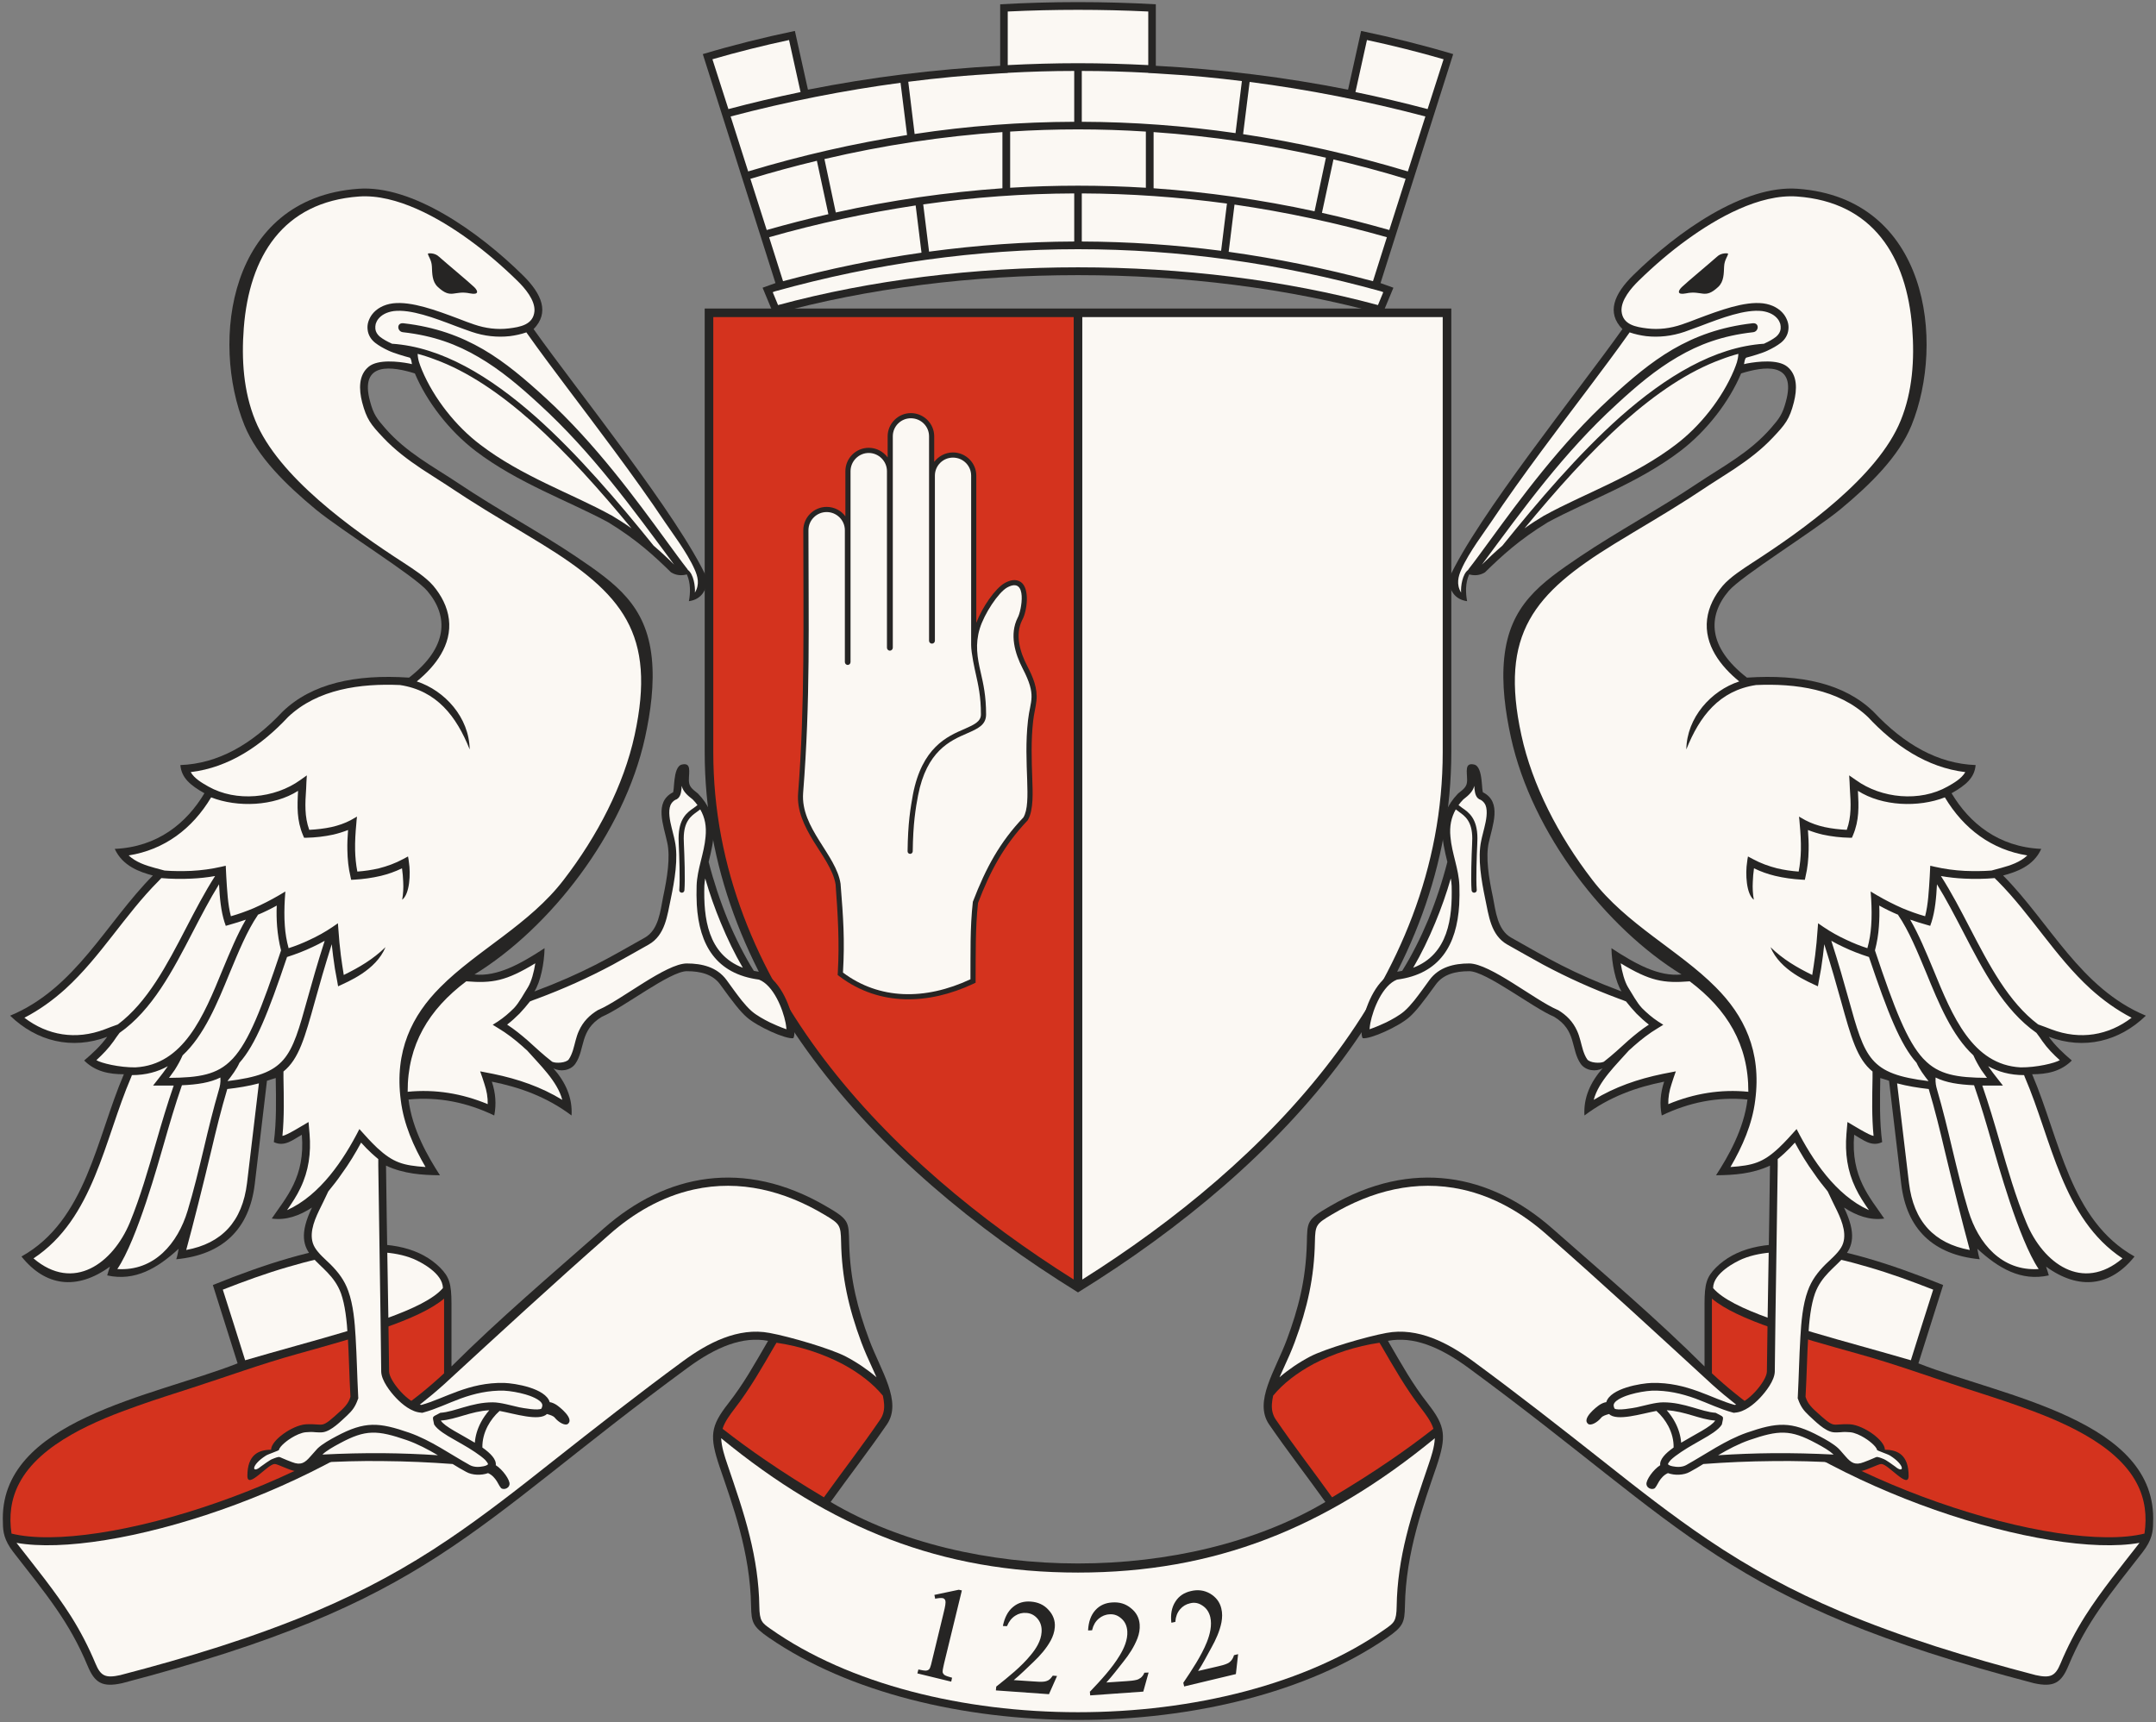
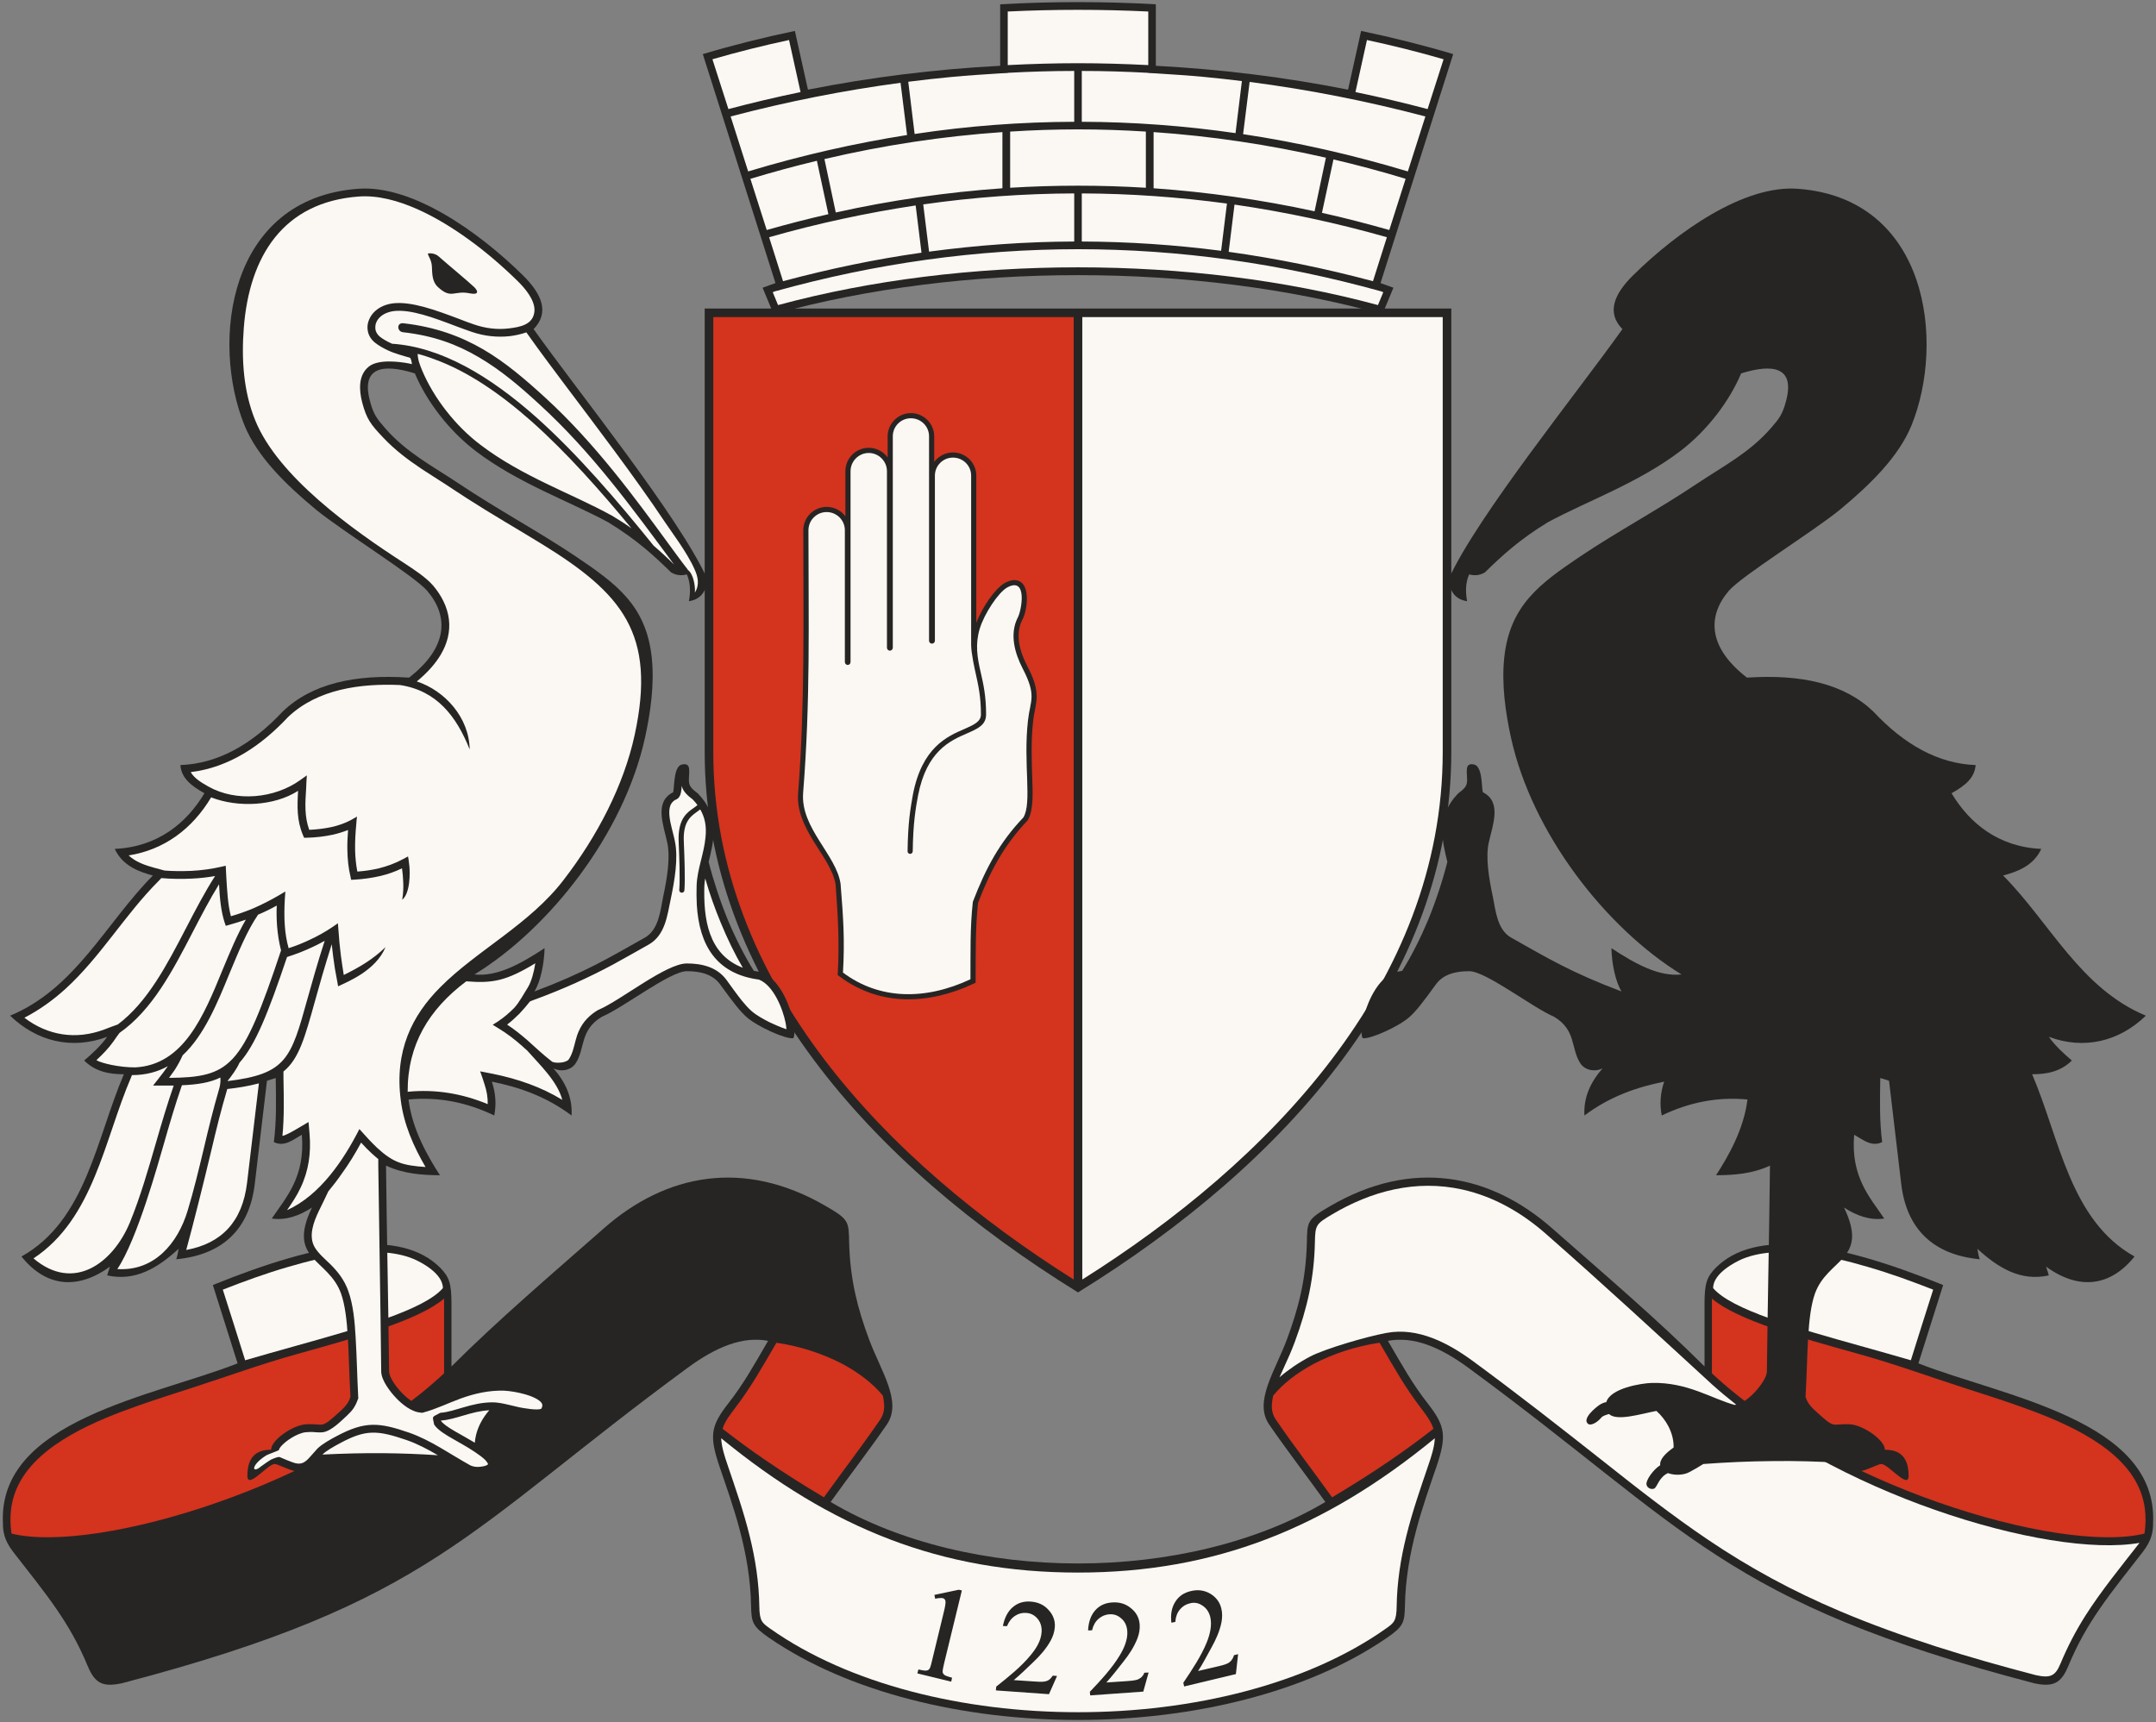
<svg xmlns="http://www.w3.org/2000/svg" xml:space="preserve" width="125.5mm" height="100.25mm" version="1.1" style="shape-rendering:geometricPrecision; text-rendering:geometricPrecision; image-rendering:optimizeQuality; fill-rule:evenodd; clip-rule:evenodd" viewBox="0 0 12550 10025">
  <rect x="0" y="0" width="12550" height="10025" fill="#808080" stroke="none" />
  <defs>
    <style type="text/css">
   
    .fil0 {fill:#262524}
    .fil3 {fill:#262524}
    .fil2 {fill:#D4331E}
    .fil1 {fill:#FBF8F3}
    .fil4 {fill:#FBF8F3}
   
  </style>
  </defs>
  <g id="Layer_x0020_1">
    <g id="_1799719976480">
      <g>
        <g>
          <path class="fil0" d="M6275 10013c-667,0 -1334,-159 -1798,-478 -96,-66 -103,-90 -105,-185 -5,-315 -109,-593 -183,-810 -60,-178 -54,-236 49,-368 93,-119 149,-222 233,-366 -148,-28 -302,35 -467,156 -1289,946 -1485,1364 -3293,1837 -117,26 -160,-3 -201,-101 -106,-256 -240,-415 -433,-663 -53,-69 -60,-118 -60,-168 -29,-601 880,-738 1366,-930 -49,-156 -95,-300 -144,-456 636,-258 1096,-327 1323,-101 53,54 66,92 66,210 0,128 0,238 0,365 280,-279 576,-530 887,-804 360,-317 815,-408 1293,-129 137,79 132,90 135,217 6,215 50,381 116,559 68,183 194,361 104,494 -108,157 -217,297 -328,452 401,238 921,358 1440,358 519,0 1039,-120 1440,-358 -111,-155 -220,-295 -328,-452 -90,-133 36,-311 104,-494 66,-178 110,-344 116,-559 3,-127 -2,-138 135,-217 478,-279 933,-188 1293,129 311,274 607,525 887,804 0,-127 0,-237 0,-365 0,-118 13,-156 66,-210 227,-226 687,-157 1323,101 -49,156 -95,300 -144,456 486,192 1395,329 1366,930 0,50 -7,99 -60,168 -193,248 -327,407 -433,663 -41,98 -84,127 -201,101 -1808,-473 -2004,-891 -3293,-1837 -165,-121 -319,-184 -467,-156 84,144 140,247 233,366 103,132 109,190 49,368 -74,217 -178,495 -183,810 -2,95 -9,119 -105,185 -464,319 -1131,478 -1798,478z" />
          <path class="fil1" d="M10143 7329c116,-48 258,-45 378,-31 119,15 238,44 353,78 128,37 254,83 379,132 -44,137 -87,274 -130,411 -93,-27 -192,-55 -292,-83 -376,-105 -751,-211 -859,-337 0,-87 131,-153 171,-170z" />
          <path class="fil2" d="M9965 7995l0 -44 0 -391c147,125 501,224 853,322 216,60 405,130 616,198 105,34 210,67 314,104 236,83 568,217 690,451 49,93 60,192 45,293 -246,61 -712,-10 -1204,-183 -471,-165 -965,-424 -1314,-750z" />
          <path class="fil1" d="M7448 8018c19,-43 39,-86 58,-129 10,-24 21,-49 30,-74 75,-202 114,-379 118,-585 2,-98 7,-105 98,-159 230,-137 489,-206 760,-146 185,41 350,137 491,262 329,289 641,577 962,872 352,317 836,569 1298,731 474,166 925,239 1191,192 -109,140 -223,279 -317,427 -56,89 -103,180 -143,276 -30,72 -58,86 -144,67 -387,-101 -776,-218 -1144,-374 -271,-115 -521,-250 -765,-415 -209,-141 -408,-297 -606,-454 -251,-198 -502,-395 -761,-585 -143,-105 -320,-199 -504,-164 -115,21 -358,92 -445,138 -66,35 -126,76 -177,120z" />
          <path class="fil2" d="M7754 8717c-108,-151 -222,-298 -327,-452 -10,-14 -16,-29 -20,-45 -7,-30 -3,-63 4,-95 57,-70 139,-133 236,-185 113,-59 246,-103 383,-123l8 13c75,129 145,253 236,371 26,34 57,75 70,117 -82,64 -164,124 -249,182 -109,75 -222,146 -341,217z" />
          <path class="fil1" d="M2407 7329c-116,-48 -258,-45 -378,-31 -119,15 -238,44 -353,78 -128,37 -254,83 -379,132 44,137 87,274 130,411 93,-27 192,-55 292,-83 376,-105 751,-211 859,-337 0,-87 -131,-153 -171,-170z" />
          <path class="fil2" d="M2585 7995l0 -44 0 -391c-147,125 -501,224 -853,322 -216,60 -405,130 -616,198 -105,34 -210,67 -314,104 -236,83 -568,217 -690,451 -49,93 -60,192 -45,293 246,61 712,-10 1204,-183 471,-165 965,-424 1314,-750z" />
-           <path class="fil1" d="M5102 8018c-19,-43 -39,-86 -58,-129 -10,-24 -21,-49 -30,-74 -75,-202 -114,-379 -118,-585 -2,-98 -7,-105 -98,-159 -230,-137 -489,-206 -760,-146 -185,41 -350,137 -491,262 -329,289 -641,577 -962,872 -352,317 -836,569 -1298,731 -474,166 -925,239 -1191,192 109,140 223,279 317,427 56,89 103,180 143,276 30,72 58,86 144,67 387,-101 776,-218 1144,-374 271,-115 521,-250 765,-415 209,-141 408,-297 606,-454 251,-198 502,-395 761,-585 143,-105 320,-199 504,-164 115,21 358,92 445,138 66,35 126,76 177,120z" />
+           <path class="fil1" d="M5102 8018z" />
          <path class="fil2" d="M4796 8717c108,-151 222,-298 327,-452 10,-14 16,-29 20,-45 7,-30 3,-63 -4,-95 -57,-70 -139,-133 -236,-185 -113,-59 -246,-103 -383,-123l-8 13c-75,129 -145,253 -236,371 -26,34 -57,75 -70,117 82,64 164,124 249,182 109,75 222,146 341,217z" />
          <path class="fil1" d="M6275 9155c796,0 1437,-257 2077,-782 -2,51 -21,108 -36,152 -47,139 -95,275 -130,418 -33,133 -54,270 -56,407 -1,88 -16,98 -64,132 -459,324 -1125,486 -1791,486 -666,0 -1332,-162 -1791,-486 -48,-34 -63,-44 -64,-132 -2,-137 -23,-274 -56,-407 -35,-143 -83,-279 -130,-418 -15,-44 -34,-101 -36,-152 640,525 1281,782 2077,782z" />
        </g>
        <path class="fil0" d="M5439 9285l142 -30 18 4 -103 423c-2,12 -10,40 -9,52 1,6 4,11 9,16 9,7 31,13 42,16l4 1 -5 23 -197 -48 6 -23 4 1c10,2 35,8 45,5 6,-1 11,-4 15,-9 6,-7 14,-41 16,-51l65 -268c4,-18 13,-50 13,-69 0,-5 -1,-12 -4,-16 -3,-4 -7,-7 -12,-8 -12,-2 -28,0 -39,2l-5 2 -5 -23zm462 496l119 8c17,1 39,3 55,1 11,-1 20,-4 29,-9 9,-6 16,-14 22,-23l2 -3 25 2 -47 106 -309 -22 2 -21 1 -2c67,-53 146,-116 200,-183 31,-37 60,-83 63,-133 2,-28 -4,-55 -23,-78 -17,-20 -38,-32 -65,-34 -23,-2 -45,3 -65,16 -22,14 -37,34 -47,58l-2 3 -23 -1 1 -6c9,-40 26,-79 58,-105 30,-25 65,-34 103,-31 41,3 77,18 104,49 26,28 39,62 36,100 -2,28 -11,54 -24,78 -25,46 -62,88 -100,124 -36,34 -76,74 -115,106zm539 14l119 -8c17,-1 39,-3 55,-7 10,-2 19,-7 27,-13 8,-7 15,-16 19,-26l1 -3 25 -1 -31 111 -309 22 -2 -22 2 -1c59,-62 128,-136 172,-210 25,-41 47,-91 44,-140 -2,-29 -12,-55 -34,-74 -20,-18 -42,-27 -69,-25 -24,1 -45,10 -63,25 -20,17 -32,39 -38,64l-1 4 -23 1 0 -6c3,-41 14,-81 42,-112 26,-29 60,-43 98,-45 41,-3 78,7 110,34 30,24 47,55 50,94 2,28 -3,55 -13,81 -19,49 -49,95 -82,136 -31,39 -65,84 -99,121zm534 -67l116 -27c17,-4 38,-9 53,-16 10,-4 17,-10 24,-18 7,-8 12,-18 15,-28l1 -3 24 -6 -13 116 -301 72 -5 -21 1 -2c48,-71 104,-155 136,-235 18,-45 31,-98 20,-146 -7,-28 -21,-51 -46,-67 -22,-15 -46,-20 -72,-13 -23,5 -43,17 -58,35 -17,20 -25,44 -27,69l0 4 -23 5 -1 -5c-4,-41 1,-83 24,-118 21,-33 51,-52 89,-61 40,-10 78,-6 114,15 33,20 55,48 64,85 7,27 6,55 1,82 -10,51 -33,102 -59,148 -24,43 -49,93 -77,135z" />
      </g>
      <g>
        <g>
          <g>
            <path class="fil0" d="M6275 7524c-1212,-749 -2173,-1824 -2173,-3146 0,-861 0,-1721 0,-2582 724,0 1449,0 2173,0 724,0 1449,0 2173,0 0,861 0,1721 0,2582 0,1322 -961,2397 -2173,3146z" />
            <path class="fil2" d="M6250 1846l-2098 0c0,844 0,1688 0,2532 0,1352 1021,2393 2098,3071l0 -5603z" />
            <path class="fil1" d="M6300 7449c1077,-678 2098,-1719 2098,-3071 0,-844 0,-1688 0,-2532l-2098 0 0 5603z" />
            <g>
              <path class="fil3" d="M5693 5257c-16,148 -13,296 -14,445l0 19 -17 8c-256,119 -540,131 -773,-43l-13 -10 1 -16c10,-176 0,-336 -13,-511 -13,-85 -84,-179 -128,-251 -53,-87 -99,-179 -90,-283 40,-511 30,-1016 30,-1528 0,-75 61,-136 136,-136 45,0 85,22 109,55l0 -263c0,-75 61,-136 136,-136 45,0 85,22 110,56l0 -123c0,-74 61,-135 135,-135 75,0 136,61 136,135l0 149c25,-33 65,-55 109,-55 75,0 136,61 136,135l0 857c34,-90 110,-201 166,-232 29,-16 64,-26 94,-5 53,38 36,170 7,221 -43,86 -12,188 30,268 33,64 61,129 53,202 -4,39 -15,77 -19,117 -13,114 -9,226 -5,341 2,66 9,178 -26,236l-2 3 -2 2c-136,144 -216,294 -286,478z" />
              <path class="fil4" d="M5957 4759c52,-86 -2,-313 27,-566 13,-117 52,-141 -31,-301 -45,-87 -78,-199 -29,-296 22,-38 60,-242 -61,-176 -52,29 -134,154 -160,240 -27,90 -15,166 6,256 15,65 31,136 31,243 0,62 -48,83 -112,111 -97,42 -234,102 -284,361 -7,35 -14,77 -20,129 -6,53 -10,117 -11,196 0,8 -7,15 -15,15 -9,0 -15,-7 -15,-15 1,-81 5,-146 11,-199 6,-54 14,-96 20,-131 53,-275 199,-339 302,-383 54,-24 94,-42 94,-84 0,-104 -16,-173 -30,-236 -5,-22 -27,-120 -27,-168l0 -986c0,-58 -47,-105 -106,-105 -58,0 -105,47 -105,105l0 961c0,10 -8,17 -17,17 -9,0 -17,-7 -17,-17l0 -1190c0,-58 -47,-105 -106,-105 -58,0 -105,47 -105,105 0,411 0,821 0,1231 0,9 -8,17 -17,17 -9,0 -17,-8 -17,-17l0 -1028c0,-58 -48,-106 -106,-106 -58,0 -106,48 -106,106 0,370 0,741 0,1111 0,9 -7,17 -16,17 -10,0 -17,-8 -17,-17 0,-256 0,-511 0,-767 0,-59 -48,-106 -106,-106 -58,0 -106,47 -106,106 0,539 12,989 -31,1530 -15,204 193,359 218,528 16,201 25,325 14,517 211,158 477,163 742,39 1,-152 -3,-298 14,-451 76,-198 157,-347 294,-491z" />
            </g>
          </g>
          <g>
            <path class="fil0" d="M8459 315l-423 1333 75 27 -64 154c-1092,-303 -2452,-303 -3544,0l-64 -154 75 -27 -423 -1333c174,-52 354,-97 536,-135l76 342c363,-72 739,-119 1119,-139l0 -358c301,-17 605,-17 906,0l0 358c380,20 756,67 1119,139l76 -342c182,38 362,83 536,135z" />
            <path class="fil1" d="M8403 345c-148,-43 -297,-80 -446,-112l-67 303c140,29 280,62 420,99l93 -290zm-1392 103c-95,-9 -190,-15 -285,-21l-42 -2 0 -1c-129,-7 -258,-11 -387,-11l0 296c299,1 597,23 895,66l37 -303c-72,-9 -145,-17 -218,-24zm-327 -69l0 -312c-273,-13 -545,-13 -818,0l0 312c137,-7 273,-11 409,-11 136,0 272,4 409,11zm-818 45l0 1 -42 2c-95,6 -190,12 -285,21 -84,8 -168,17 -252,28l37 304c310,-47 619,-70 929,-71l0 -296c-129,0 -258,4 -387,11zm-1206 112l-67 -303c-149,32 -298,69 -446,112l93 290c140,-37 280,-70 420,-99zm-407 142l102 320c308,-93 616,-163 925,-212l-38 -304c-329,44 -659,109 -989,196zm115 363l95 298c120,-34 239,-65 359,-92l-67 -311c-129,31 -258,66 -387,105zm109 340l81 256c269,-72 537,-128 806,-166l-34 -275c-284,43 -569,104 -853,185zm34 315l-13 5 31 75c1083,-293 2409,-293 3492,0l31 -75 -13 -5c-1176,-327 -2352,-327 -3528,0zm3481 -59l81 -256c-295,-84 -591,-147 -887,-190l-34 275c280,39 560,96 840,171zm95 -298l95 -298c-140,-43 -280,-80 -420,-113l-67 311c131,29 261,63 392,100zm108 -341l102 -320c-341,-90 -682,-157 -1023,-201l-38 304c320,48 640,121 959,217zm-477 -80c-334,-76 -668,-126 -1003,-149l0 327c312,22 624,66 937,134l66 -312zm-1048 -152c-263,-17 -527,-17 -790,0l0 327c263,-16 527,-16 790,0l0 -327zm-835 3c-346,24 -691,76 -1036,157l66 311c323,-72 647,-118 970,-141l0 -327zm1307 416c-282,-38 -563,-58 -845,-59l0 280c270,1 541,19 811,54l34 -275zm-889 -59c-293,1 -586,22 -879,64l34 275c282,-38 563,-58 845,-59l0 -280z" />
          </g>
        </g>
        <g>
          <g>
            <path class="fil0" d="M10734 7030c148,307 -94,294 -169,500 -47,133 -41,352 -55,602 6,17 12,39 51,76 131,120 92,77 211,84 78,7 200,93 200,148 75,0 138,31 138,152 0,81 -118,-68 -158,-69 -14,0 -30,10 -85,31 -76,30 -117,0 -152,-38 -133,-8 -266,-12 -397,-10 -134,1 -269,7 -403,17 -26,16 -52,32 -79,46 -35,20 -89,21 -127,7 -48,21 -65,79 -71,80 -7,21 -50,15 -54,-15 -3,-25 40,-86 80,-111 -4,-34 30,-69 78,-103 1,-42 -10,-85 -31,-125 -17,-32 -40,-62 -69,-88 -87,16 -230,62 -276,18 -18,5 -37,11 -45,21 -24,29 -60,48 -76,37 -40,-30 47,-99 67,-112 13,-8 27,-14 38,-15 24,-81 202,-110 265,-112 208,-5 349,92 482,128 73,-4 187,-139 188,-194 5,-428 13,-771 18,-1199 -104,48 -208,55 -314,56 70,-108 162,-267 183,-441 -175,-17 -341,17 -499,93 -13,-66 -8,-131 14,-197 -159,32 -316,86 -464,197 -6,-103 34,-193 106,-275 -39,22 -99,15 -128,-26 -59,-86 -23,-195 -155,-274 -124,-52 -396,-265 -494,-265 -80,0 -151,18 -194,77 -75,104 -117,158 -155,191 -61,54 -226,129 -271,122 -9,-15 -8,-52 1,-98 20,-103 85,-252 188,-288 14,-1 28,-3 41,-6 55,-88 106,-189 151,-296 45,-110 83,-225 112,-338 -31,-127 -66,-265 62,-398 37,-29 53,-42 53,-78 0,-50 -16,-104 41,-91 56,13 40,169 54,163 107,57 54,188 31,291 -19,85 0,205 24,317 16,81 26,192 107,237 211,119 352,204 642,313 -35,-56 -57,-161 -59,-252 140,92 276,167 408,153 -438,-269 -870,-819 -993,-1380 -32,-147 -55,-310 -39,-463 32,-307 209,-433 443,-591 216,-145 457,-274 682,-425 150,-100 302,-178 427,-321 49,-56 68,-82 87,-153 68,-242 -135,-205 -260,-166 -68,162 -198,333 -354,452 -246,187 -543,291 -772,415 -167,102 -269,197 -365,291 -31,19 -62,20 -92,12 -23,50 -21,109 -12,156 -57,-8 -104,-46 -106,-132 167,-365 750,-1086 1010,-1452 -93,-95 -50,-203 63,-314 258,-254 644,-526 957,-503 760,55 860,891 663,1377 -75,184 -243,347 -414,489 -157,129 -575,387 -650,475 -126,148 -121,329 106,505 313,-21 566,34 736,198 181,193 378,303 595,311 -6,73 -56,117 -140,164 103,173 272,313 522,324 -45,101 -147,135 -222,155 272,274 450,658 831,816 -155,150 -359,200 -565,123 38,53 85,96 134,138 -65,65 -146,80 -231,80 161,376 220,851 596,1061 -139,174 -322,199 -515,59 6,17 11,34 16,51 -162,36 -293,-42 -416,-155 4,20 7,41 14,61 -273,-26 -426,-178 -457,-438 -24,-201 -47,-401 -71,-601 -17,-6 -34,-11 -51,-16 -2,126 -5,253 11,373 -62,30 -112,-14 -163,-43 -21,247 93,366 175,488 -83,12 -162,-17 -234,-64z" />
-             <path class="fil1" d="M10879 7045c-28,-41 -56,-82 -78,-129 -48,-100 -62,-203 -53,-314 2,-23 4,-47 6,-70 33,19 125,77 152,81 -11,-112 -8,-226 -6,-338 0,-12 0,-25 0,-37 -90,-73 -124,-196 -184,-412 -25,-91 -56,-199 -97,-329 -3,23 -5,47 -8,69 -6,49 -14,98 -24,147 -2,10 -3,19 -5,29 -57,-27 -220,-92 -276,-228 73,71 153,118 243,162 6,-38 12,-76 17,-115 6,-49 11,-98 14,-147 1,-13 2,-26 3,-39 11,7 21,15 32,22 43,29 88,54 134,75 40,19 80,35 121,48 12,-43 19,-86 22,-130 4,-52 3,-104 0,-157 -1,-14 -2,-28 -3,-43 13,8 25,15 37,22 48,28 97,53 147,75 43,18 87,34 133,47 18,-68 22,-151 27,-233 1,-20 2,-40 3,-61 9,2 17,4 26,6 57,13 116,21 175,24 52,2 105,2 155,-2 19,-5 37,-10 56,-15 55,-15 112,-34 153,-73 -207,-33 -370,-154 -480,-338 -154,60 -365,52 -506,-38 5,91 8,172 -29,259 -2,5 -4,10 -6,14 -5,0 -10,0 -15,0 -50,-1 -103,-7 -154,-18 -30,-7 -59,-16 -87,-27 3,39 5,79 4,117 -1,53 -6,104 -18,154 -1,7 -3,13 -4,19 -7,0 -13,-1 -19,-1 -52,-3 -103,-10 -154,-22 -41,-10 -82,-24 -123,-44 -4,27 -6,53 -7,79 -2,35 0,70 6,104 -44,-33 -50,-152 -39,-220 1,-11 3,-22 5,-32 9,5 18,10 28,15 46,25 94,42 141,54 42,10 84,16 126,19 8,-41 12,-83 13,-125 1,-50 -2,-101 -7,-153 -1,-14 -2,-28 -4,-42 13,7 25,14 37,21 34,18 72,31 112,40 42,9 87,14 129,16 28,-77 24,-154 18,-240 -1,-25 -2,-51 -4,-77 13,9 26,18 39,27 149,108 373,129 534,38 37,-21 81,-46 103,-84 -225,-27 -413,-156 -567,-321 -172,-163 -422,-196 -651,-186 -214,32 -329,182 -406,375 3,-186 144,-342 308,-396 -109,-89 -205,-213 -187,-362 9,-73 44,-139 91,-195 44,-51 115,-96 171,-133 299,-193 732,-502 865,-829 69,-169 81,-356 67,-538 -32,-418 -229,-734 -670,-766 -219,-16 -468,126 -639,250 -100,72 -195,154 -284,241 -42,41 -104,112 -99,177 7,79 84,92 150,100 66,8 134,0 201,-23 27,-9 59,-21 92,-34 128,-48 272,-102 381,-89 55,7 96,32 120,63 11,14 18,29 23,44 5,16 6,32 4,47 -3,28 -18,55 -43,75 -23,18 -50,33 -78,46 -30,15 -97,34 -124,41 -8,5 -10,21 -13,38 6,-1 11,-3 17,-4 64,-12 180,-25 234,18 61,49 58,133 39,208 -25,98 -49,128 -123,206 -66,70 -141,127 -225,183 -62,41 -126,80 -187,121 -25,16 -50,33 -75,49 -143,92 -291,177 -436,266 -466,287 -669,521 -540,1113 63,290 215,585 412,841 198,260 507,412 719,626 164,164 268,371 230,659 -17,138 -74,268 -144,388 130,-9 189,-25 282,-112 37,-35 69,-71 103,-109 91,179 228,385 421,472zm-206 1423c-1,-1 -2,-2 -3,-3 -19,-18 -59,-42 -99,-63 -150,-81 -217,-77 -389,-18 -63,22 -123,54 -181,88 105,-7 210,-11 316,-12 119,-1 237,2 356,8zm-887 -69c81,-49 177,-94 198,-129 -89,-6 -174,-54 -282,-60 19,22 36,46 49,71 20,38 32,78 35,118zm-1560 -2765c205,-78 229,-291 224,-476 -1,-15 -2,-29 -5,-44 -25,87 -56,175 -91,259 -38,92 -81,181 -128,261zm1260 -3699c-2,3 -3,5 -5,7 -74,105 -152,208 -229,311 -93,123 -186,247 -278,371 -102,138 -202,277 -297,419 -31,47 -127,173 -170,271 -19,42 -31,88 -2,136 -3,-36 8,-109 41,-132 0,-1 1,-2 2,-4 37,-47 78,-104 125,-168 171,-234 411,-564 702,-830 118,-108 232,-206 362,-282 131,-76 279,-131 464,-152 42,-5 38,48 4,52 -179,20 -315,71 -441,145 -127,74 -238,168 -354,275 -308,282 -538,601 -784,933 39,-38 78,-75 119,-110 209,-259 441,-532 687,-751 266,-235 548,-406 837,-425 0,0 1,0 1,-1 25,-11 50,-25 69,-40 15,-13 24,-28 26,-45 1,-10 0,-20 -2,-29 -3,-10 -8,-20 -15,-29 -18,-23 -48,-40 -90,-46 -99,-12 -237,40 -360,87 -32,12 -62,23 -93,34 -74,25 -149,33 -222,25 -32,-4 -65,-11 -97,-22zm-612 1141c36,-26 74,-50 112,-73 0,-1 1,-1 1,-1 0,0 0,0 1,0 123,-68 254,-124 381,-186 134,-65 266,-136 385,-227 142,-107 270,-269 339,-433 14,-35 24,-58 26,-96 -28,7 -71,21 -99,32 -193,70 -382,200 -564,361 -205,182 -401,404 -582,623zm1185 -1600c0,15 -21,35 -23,75 -2,42 -1,88 -34,119 -80,75 -94,18 -188,38 -52,10 -48,-13 -25,-36 29,-28 167,-143 205,-177 26,-26 66,-20 65,-19zm-223 4237c-153,12 -230,-1 -402,-105 8,51 22,105 43,140 25,39 50,88 81,121 28,28 59,55 94,78 10,6 20,13 30,19 -10,6 -21,13 -31,19 -52,31 -98,67 -141,105 -9,8 -18,17 -28,25 -73,83 -177,180 -205,288 123,-75 256,-121 401,-151 25,-5 51,-10 77,-15 -9,24 -17,49 -25,74 -13,39 -20,77 -19,117 149,-62 305,-88 466,-72 1,-274 -123,-479 -341,-643zm-371 117c-14,-6 -28,-11 -42,-16 -153,-57 -296,-121 -440,-198 -70,-38 -139,-78 -209,-117 -97,-55 -108,-170 -129,-268 -21,-101 -45,-235 -23,-336 5,-26 13,-52 19,-79 9,-36 21,-93 6,-129 -6,-13 -15,-23 -27,-30 -29,-9 -34,-38 -37,-64 0,-6 -1,-12 -1,-18 -9,34 -33,55 -64,79 -11,11 -20,22 -28,33 6,5 13,10 21,16 38,26 89,61 89,178 0,3 0,16 -1,35 -3,65 -8,200 -3,265 1,8 -5,15 -13,16 -9,1 -16,-5 -17,-14 -5,-66 0,-203 3,-268 0,-17 1,-29 1,-34 0,-101 -44,-131 -76,-154 -7,-5 -14,-10 -20,-15 -27,48 -37,99 -31,160 8,96 49,188 52,284 1,37 1,74 -1,111 -14,235 -113,403 -362,436 -84,33 -139,170 -155,252 -1,7 -4,22 -5,37 34,-11 80,-32 97,-40 34,-17 76,-40 104,-64 22,-19 41,-41 59,-63 31,-39 60,-80 89,-120 55,-75 143,-96 231,-96 121,0 382,213 512,269 1,0 1,0 2,1 1,0 2,1 3,1 50,30 87,68 111,121 17,37 23,75 35,114 6,18 13,36 24,52 14,21 76,25 97,14 54,-42 94,-80 144,-125 37,-32 75,-63 118,-91 -26,-20 -50,-42 -72,-64 -22,-23 -42,-47 -61,-71zm1537 2644c90,57 82,108 30,64 -7,-6 -59,-42 -65,-43 -1,0 -24,-11 -39,-13 -4,-1 -17,5 -21,7 -19,8 -37,16 -57,23 -51,20 -74,5 -107,-33 -14,-15 -26,-31 -41,-46 -28,-27 -75,-53 -109,-71 -168,-90 -249,-82 -426,-21 -127,45 -236,124 -353,189 -13,7 -30,10 -45,10 -13,0 -52,-4 -60,-16 1,-7 13,-20 16,-24 28,-28 92,-68 129,-89 20,-12 41,-23 61,-35 32,-18 89,-51 108,-83 11,-54 14,-40 -36,-68 -44,-3 -90,-19 -132,-31 -58,-17 -112,-30 -173,-30 -46,0 -109,19 -155,29 -20,4 -113,21 -129,7 -3,-7 -7,-17 -4,-25 9,-28 72,-50 97,-57 38,-11 86,-20 126,-22 88,-2 169,16 252,46 71,26 142,61 216,81 2,1 5,1 7,2 2,0 5,0 7,-1 55,-3 110,-48 146,-86 34,-36 84,-100 86,-152 0,0 0,-1 0,-1 4,-399 12,-799 17,-1198 0,-13 0,-26 0,-39 13,-10 25,-22 38,-33 21,-19 41,-40 62,-63 34,63 71,124 112,180 25,37 52,71 79,104 18,38 36,76 55,114 30,63 63,147 23,213 -21,35 -60,68 -90,97 -46,46 -82,93 -104,155 -30,82 -38,183 -43,269 -7,115 -9,231 -15,346 0,3 0,6 -1,9 1,3 2,5 3,8 15,42 31,64 63,94 35,32 91,90 140,97 15,2 29,1 44,0 18,-2 36,-2 55,0 27,2 60,18 83,32 18,10 71,49 74,71 0,4 64,25 76,33zm41 -2167c23,193 46,387 69,580 27,224 147,352 354,390 -41,-150 -101,-390 -146,-579 -28,-119 -57,-238 -93,-358 -62,-7 -124,-17 -184,-33zm824 1081c-117,-174 -240,-624 -270,-726 -33,-116 -67,-232 -106,-344 -91,-4 -163,-15 -224,-45 -2,32 3,51 9,72 33,113 61,228 88,343 29,121 58,242 94,361 57,189 194,353 409,339zm488 -62c-351,-232 -412,-692 -568,-1054 -2,-4 -3,-8 -5,-13 -81,0 -150,-19 -209,-52 18,26 37,51 57,76 10,13 19,25 29,37 -16,0 -31,0 -47,0 -25,0 -50,0 -73,0 37,107 70,218 102,329 46,159 92,319 154,468 98,238 327,407 560,209zm-593 -1112c93,1 200,-25 228,-42 -37,-33 -72,-69 -101,-110 -11,-17 -23,-33 -35,-49 -190,-133 -309,-361 -427,-589 -49,-94 -98,-189 -152,-276 -4,79 -11,155 -32,221 -3,7 -5,14 -7,21 -7,-2 -14,-4 -21,-6 -32,-9 -64,-19 -96,-30 50,86 92,188 135,291 111,272 228,554 508,569zm102 -250c26,9 52,19 78,29 167,63 331,35 466,-68 -87,-45 -166,-102 -239,-168 -206,-188 -346,-432 -541,-628 -6,-6 -12,-11 -17,-17 -58,5 -117,6 -176,3 -46,-2 -92,-7 -137,-15 61,95 115,199 169,303 112,216 225,432 397,561zm-377 180c-125,-116 -201,-301 -275,-482 -51,-122 -100,-243 -163,-335 0,0 1,0 1,-1 -38,-16 -75,-34 -111,-54 2,40 1,81 -2,121 -3,47 -11,94 -23,140 114,342 188,529 280,629 2,2 4,4 6,6 85,89 191,106 366,107 -11,-15 -22,-30 -33,-46 -17,-27 -33,-55 -46,-85zm-608 -573c0,0 -1,0 -1,0 -50,-16 -100,-35 -148,-58 -24,-11 -47,-23 -70,-36 43,133 74,244 100,337 97,350 122,438 466,480 -26,-33 -53,-69 -70,-107 -93,-104 -167,-289 -277,-616z" />
          </g>
          <g>
            <path class="fil0" d="M1816 7030c-148,307 94,294 169,500 47,133 41,352 55,602 -6,17 -12,39 -51,76 -131,120 -92,77 -211,84 -78,7 -200,93 -200,148 -75,0 -138,31 -138,152 0,81 118,-68 158,-69 14,0 30,10 85,31 76,30 117,0 152,-38 133,-8 266,-12 397,-10 134,1 269,7 403,17 26,16 52,32 79,46 35,20 89,21 127,7 48,21 65,79 71,80 7,21 50,15 54,-15 3,-25 -40,-86 -80,-111 4,-34 -30,-69 -78,-103 -1,-42 10,-85 31,-125 17,-32 40,-62 69,-88 87,16 230,62 276,18 18,5 37,11 45,21 24,29 60,48 76,37 40,-30 -47,-99 -67,-112 -13,-8 -27,-14 -38,-15 -24,-81 -202,-110 -265,-112 -208,-5 -349,92 -482,128 -73,-4 -187,-139 -188,-194 -5,-428 -13,-771 -18,-1199 104,48 208,55 314,56 -70,-108 -162,-267 -183,-441 176,-17 341,17 499,93 13,-66 8,-131 -14,-197 159,32 316,86 464,197 6,-103 -34,-193 -106,-275 39,22 99,15 128,-26 59,-86 23,-195 155,-274 124,-52 396,-265 494,-265 80,0 151,18 194,77 75,104 117,158 155,191 61,54 226,129 271,122 9,-15 8,-52 -1,-98 -20,-103 -85,-252 -188,-288 -14,-1 -28,-3 -41,-6 -55,-88 -106,-189 -151,-296 -45,-110 -83,-225 -112,-338 31,-127 67,-265 -62,-398 -37,-29 -53,-42 -53,-78 0,-50 16,-104 -41,-91 -56,13 -40,169 -54,163 -107,57 -53,188 -31,291 19,85 0,205 -24,317 -16,81 -26,192 -107,237 -211,119 -352,204 -642,313 35,-56 57,-161 59,-252 -140,92 -276,167 -408,153 438,-269 870,-819 993,-1380 32,-147 55,-310 39,-463 -32,-307 -209,-433 -443,-591 -216,-145 -457,-274 -682,-425 -150,-100 -302,-178 -427,-321 -49,-56 -68,-82 -87,-153 -68,-242 135,-205 260,-166 68,162 198,333 354,452 246,187 543,291 772,415 167,102 269,197 365,291 31,19 62,20 92,12 23,50 21,109 12,156 57,-8 104,-46 106,-132 -167,-365 -750,-1086 -1010,-1452 93,-95 50,-203 -63,-314 -258,-254 -644,-526 -957,-503 -760,55 -860,891 -663,1377 75,184 243,347 414,489 157,129 575,387 650,475 126,148 121,329 -106,505 -313,-21 -566,34 -736,198 -181,193 -378,303 -595,311 6,73 56,117 140,164 -103,173 -272,313 -522,324 46,101 147,135 222,155 -272,274 -450,658 -831,816 155,150 359,200 565,123 -38,53 -85,96 -134,138 65,65 146,80 231,80 -161,376 -220,851 -596,1061 139,174 322,199 515,59 -6,17 -11,34 -16,51 162,36 293,-42 416,-155 -4,20 -7,41 -14,61 273,-26 426,-178 457,-438 24,-201 47,-401 71,-601 17,-6 34,-11 51,-16 2,126 5,253 -11,373 62,30 112,-14 163,-43 21,247 -93,366 -175,488 83,12 162,-17 234,-64z" />
            <path class="fil1" d="M1671 7045c28,-41 56,-82 78,-129 48,-100 62,-203 53,-314 -2,-23 -4,-47 -6,-70 -33,19 -125,77 -152,81 11,-112 8,-226 6,-338 0,-12 0,-25 0,-37 90,-73 124,-196 184,-412 25,-91 56,-199 97,-329 3,23 5,47 8,69 6,49 14,98 24,147 2,10 3,19 5,29 57,-27 220,-92 276,-228 -73,71 -153,118 -243,162 -6,-38 -12,-76 -17,-115 -6,-49 -11,-98 -14,-147 -1,-13 -2,-26 -3,-39 -11,7 -21,15 -32,22 -43,29 -88,54 -134,75 -40,19 -80,35 -121,48 -12,-43 -19,-86 -22,-130 -4,-52 -3,-104 0,-157 1,-14 2,-28 3,-43 -13,8 -25,15 -37,22 -48,28 -97,53 -147,75 -43,18 -87,34 -133,47 -18,-68 -22,-151 -27,-233 -1,-20 -2,-40 -3,-61 -9,2 -17,4 -26,6 -57,13 -116,21 -175,24 -52,2 -105,2 -155,-2 -19,-5 -37,-10 -56,-15 -55,-15 -112,-34 -153,-73 207,-33 370,-154 480,-338 154,60 365,52 506,-38 -5,91 -8,172 29,259 2,5 4,10 6,14 5,0 10,0 15,0 50,-1 103,-7 154,-18 30,-7 59,-16 87,-27 -3,39 -5,79 -4,117 1,53 6,104 18,154 1,7 3,13 4,19 7,0 13,-1 19,-1 52,-3 103,-10 154,-22 41,-10 82,-24 123,-44 4,27 6,53 7,79 2,35 0,70 -6,104 44,-33 50,-152 39,-220 -1,-11 -3,-22 -5,-32 -9,5 -18,10 -28,15 -46,25 -94,42 -141,54 -42,10 -84,16 -126,19 -8,-41 -12,-83 -13,-125 -1,-50 2,-101 7,-153 1,-14 2,-28 4,-42 -13,7 -25,14 -37,21 -34,18 -72,31 -112,40 -42,9 -87,14 -129,16 -28,-77 -24,-154 -18,-240 1,-25 2,-51 4,-77 -13,9 -26,18 -38,27 -150,108 -374,129 -535,38 -37,-21 -81,-46 -103,-84 225,-27 413,-156 567,-321 172,-163 422,-196 651,-186 214,32 329,182 406,375 -3,-186 -144,-342 -308,-396 109,-89 205,-213 187,-362 -9,-73 -44,-139 -91,-195 -44,-51 -115,-96 -171,-133 -299,-193 -732,-502 -865,-829 -69,-169 -81,-356 -67,-538 32,-418 229,-734 670,-766 219,-16 468,126 639,250 100,72 195,154 284,241 42,41 104,112 99,177 -7,79 -84,92 -150,100 -66,8 -134,0 -201,-23 -27,-9 -59,-21 -92,-34 -128,-48 -272,-102 -381,-89 -55,7 -96,32 -120,63 -11,14 -18,29 -23,44 -5,16 -6,32 -4,47 3,28 18,55 43,75 23,18 50,33 78,46 31,15 97,34 124,41 8,5 10,21 13,38 -6,-1 -11,-3 -17,-4 -64,-12 -180,-25 -234,18 -61,49 -58,133 -39,208 26,98 49,128 123,206 66,70 141,127 225,183 62,41 126,80 187,121 25,16 50,33 75,49 143,92 291,177 436,266 466,287 669,521 540,1113 -63,290 -215,585 -412,841 -198,260 -507,412 -719,626 -164,164 -268,371 -230,659 17,138 74,268 144,388 -130,-9 -188,-25 -282,-112 -37,-35 -69,-71 -103,-109 -91,179 -228,385 -421,472zm206 1423c1,-1 2,-2 3,-3 19,-18 59,-42 99,-63 150,-81 217,-77 389,-18 63,22 123,54 181,88 -105,-7 -210,-11 -316,-12 -119,-1 -237,2 -356,8zm887 -69c-81,-49 -177,-94 -198,-129 89,-6 174,-54 282,-60 -19,22 -36,46 -49,71 -20,38 -32,78 -35,118zm1560 -2765c-205,-78 -229,-291 -224,-476 1,-15 2,-29 5,-44 25,87 56,175 91,259 38,92 81,181 128,261zm-1260 -3699c2,3 3,5 5,7 74,105 152,208 229,311 93,123 186,247 278,371 102,138 202,277 297,419 31,47 127,173 170,271 19,42 31,88 2,136 3,-36 -8,-109 -41,-132 0,-1 -1,-2 -2,-4 -37,-47 -78,-104 -125,-168 -171,-234 -411,-564 -702,-830 -118,-108 -232,-206 -362,-282 -131,-76 -279,-131 -464,-152 -42,-5 -38,48 -4,52 179,20 315,71 441,145 127,74 238,168 354,275 308,282 538,601 784,933 -38,-38 -78,-75 -119,-110 -209,-259 -441,-532 -687,-751 -266,-235 -548,-406 -837,-425 0,0 -1,0 -1,-1 -25,-11 -50,-25 -69,-40 -15,-13 -24,-28 -26,-45 -1,-10 0,-20 2,-29 3,-10 8,-20 15,-29 18,-23 48,-40 90,-46 99,-12 237,40 360,87 32,12 62,23 94,34 73,25 148,33 221,25 32,-4 65,-11 97,-22zm612 1141c-36,-26 -74,-50 -112,-73 0,-1 0,-1 -1,-1 0,0 0,0 -1,0 -123,-68 -254,-124 -381,-186 -134,-65 -266,-136 -385,-227 -142,-107 -270,-269 -339,-433 -14,-35 -24,-58 -26,-96 28,7 71,21 99,32 193,70 382,200 564,361 205,182 401,404 582,623zm-1185 -1600c0,15 21,35 23,75 2,42 1,88 34,119 80,75 94,18 188,38 52,10 48,-13 25,-36 -29,-28 -167,-143 -205,-177 -26,-26 -66,-20 -65,-19zm223 4237c153,12 230,-1 402,-105 -8,51 -22,105 -43,140 -25,39 -50,88 -81,121 -28,28 -59,55 -94,78 -10,6 -20,13 -30,19 10,6 21,13 31,19 52,31 98,67 141,105 9,8 18,17 28,25 73,83 177,180 205,288 -123,-75 -256,-121 -401,-151 -25,-5 -51,-10 -77,-15 9,24 17,49 25,74 13,39 20,77 19,117 -149,-62 -305,-88 -466,-72 -1,-274 123,-479 341,-643zm371 117c14,-6 28,-11 42,-16 153,-57 296,-121 440,-198 70,-38 139,-78 209,-117 97,-55 108,-170 129,-268 21,-101 45,-235 23,-336 -5,-26 -13,-52 -19,-79 -9,-36 -21,-93 -6,-129 6,-13 15,-23 27,-30 29,-9 34,-38 37,-64 0,-6 1,-12 1,-18 9,34 33,55 64,79 11,11 20,22 28,33 -6,5 -13,10 -21,16 -38,26 -89,61 -89,178 0,3 0,16 1,35 3,65 8,200 3,265 -1,8 5,15 13,16 9,1 16,-5 17,-14 5,-66 0,-203 -3,-268 0,-17 -1,-29 -1,-34 0,-101 44,-131 76,-154 7,-5 14,-10 20,-15 28,48 37,99 31,160 -8,96 -49,188 -52,284 -1,37 -1,74 1,111 14,235 113,403 362,436 84,33 139,170 155,252 1,7 4,22 5,37 -34,-11 -80,-32 -97,-40 -34,-17 -76,-40 -104,-64 -22,-19 -41,-41 -59,-63 -31,-39 -60,-80 -89,-120 -55,-75 -143,-96 -231,-96 -121,0 -382,213 -512,269 -1,0 -1,0 -2,1 -1,0 -2,1 -3,1 -50,30 -87,68 -111,121 -17,37 -23,75 -35,114 -6,18 -13,36 -24,52 -14,21 -76,25 -97,14 -54,-42 -94,-80 -144,-125 -37,-32 -75,-63 -118,-91 26,-20 50,-42 72,-64 22,-23 42,-47 61,-71zm-1537 2644c-90,57 -82,108 -30,64 7,-6 59,-42 65,-43 1,0 24,-11 39,-13 4,-1 17,5 21,7 19,8 37,16 57,23 51,20 74,5 107,-33 14,-15 27,-31 41,-46 28,-27 75,-53 109,-71 168,-90 249,-82 426,-21 127,45 236,124 353,189 13,7 30,10 45,10 13,0 52,-4 60,-16 -1,-7 -13,-20 -16,-24 -28,-28 -92,-68 -129,-89 -20,-12 -41,-23 -61,-35 -32,-18 -89,-51 -108,-83 -11,-54 -14,-40 36,-68 44,-3 90,-19 132,-31 58,-17 112,-30 173,-30 46,0 109,19 155,29 20,4 113,21 129,7 3,-7 7,-17 4,-25 -9,-28 -72,-50 -97,-57 -38,-11 -86,-20 -126,-22 -88,-2 -169,16 -252,46 -71,26 -142,61 -216,81 -2,1 -5,1 -7,2 -2,0 -5,0 -7,-1 -55,-3 -110,-48 -146,-86 -34,-36 -84,-100 -86,-152 0,0 0,-1 0,-1 -4,-399 -12,-799 -17,-1198 0,-13 0,-26 0,-39 -13,-10 -25,-22 -38,-33 -21,-19 -41,-40 -62,-63 -34,63 -71,124 -112,180 -25,37 -52,71 -79,104 -18,38 -36,76 -55,114 -30,63 -63,147 -23,213 21,35 60,68 90,97 46,46 82,93 104,155 30,82 38,183 43,269 7,115 9,231 15,346 0,3 0,6 1,9 -1,3 -2,5 -3,8 -15,42 -31,64 -63,94 -35,32 -91,90 -140,97 -15,2 -29,1 -44,0 -18,-2 -36,-2 -55,0 -27,2 -60,18 -83,32 -18,10 -71,49 -74,71 0,4 -64,25 -76,33zm-41 -2167c-23,193 -46,387 -69,580 -27,224 -147,352 -354,390 41,-150 101,-390 146,-579 28,-119 57,-238 93,-358 62,-7 124,-17 184,-33zm-824 1081c117,-174 240,-624 270,-726 33,-116 67,-232 106,-344 91,-4 163,-15 224,-45 2,32 -3,51 -9,72 -33,113 -61,228 -88,343 -29,121 -58,242 -94,361 -57,189 -194,353 -409,339zm-488 -62c351,-232 412,-692 568,-1054 2,-4 3,-8 5,-13 81,0 150,-19 209,-52 -18,26 -37,51 -57,76 -10,13 -19,25 -29,37 16,0 31,0 47,0 25,0 50,0 73,0 -37,107 -70,218 -102,329 -46,159 -92,319 -153,468 -99,238 -328,407 -561,209zm593 -1112c-93,1 -200,-25 -227,-42 36,-33 71,-69 100,-110 11,-17 23,-33 35,-49 190,-133 309,-361 427,-589 49,-94 98,-189 152,-276 4,79 11,155 32,221 3,7 5,14 7,21 7,-2 14,-4 21,-6 32,-9 64,-19 96,-30 -50,86 -92,188 -135,291 -111,272 -228,554 -508,569zm-102 -250c-26,9 -52,19 -78,29 -167,63 -331,35 -466,-68 87,-45 166,-102 239,-168 206,-188 346,-432 542,-628 5,-6 11,-11 16,-17 58,5 117,6 176,3 46,-2 92,-7 137,-15 -61,95 -115,199 -169,303 -112,216 -225,432 -397,561zm377 180c125,-116 201,-301 275,-482 51,-122 100,-243 163,-335 0,0 -1,0 -1,-1 38,-16 75,-34 111,-54 -2,40 -1,81 2,121 4,47 11,94 23,140 -114,342 -188,529 -280,629 -2,2 -4,4 -6,6 -85,89 -191,106 -366,107 11,-15 22,-30 33,-46 17,-27 33,-55 46,-85zm608 -573c0,0 1,0 1,0 50,-16 100,-35 148,-58 24,-11 47,-23 70,-36 -43,133 -74,244 -100,337 -97,350 -122,438 -466,480 26,-33 53,-69 70,-107 93,-104 167,-289 277,-616z" />
          </g>
        </g>
      </g>
    </g>
  </g>
</svg>